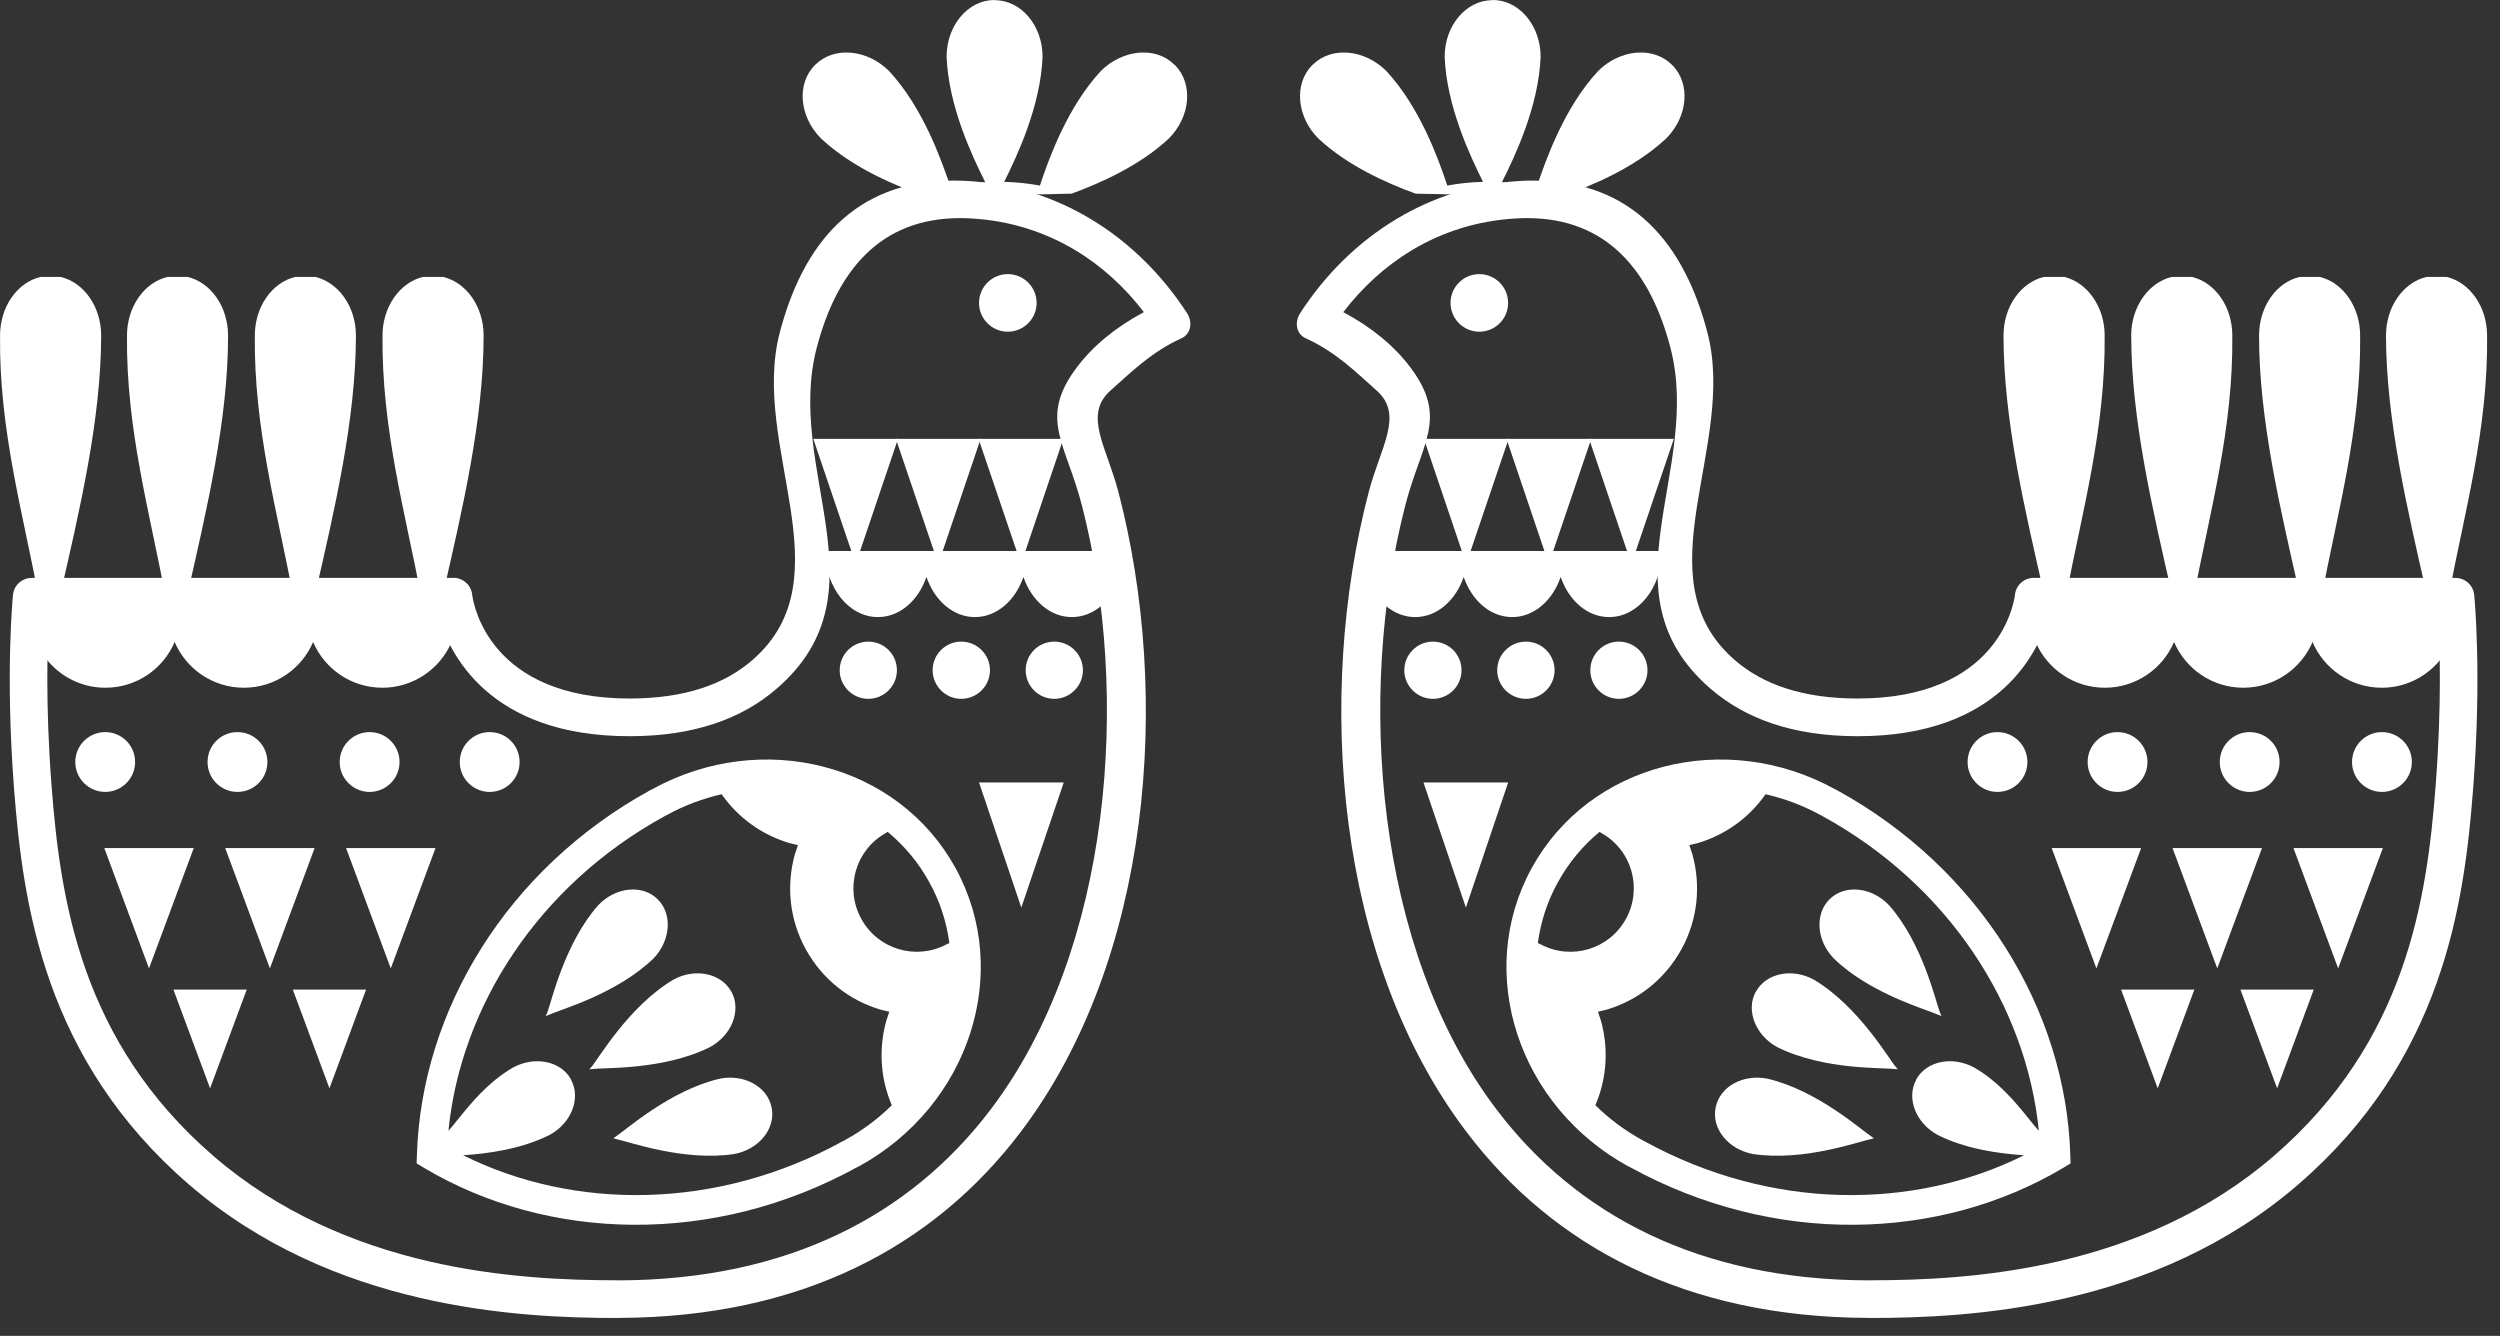
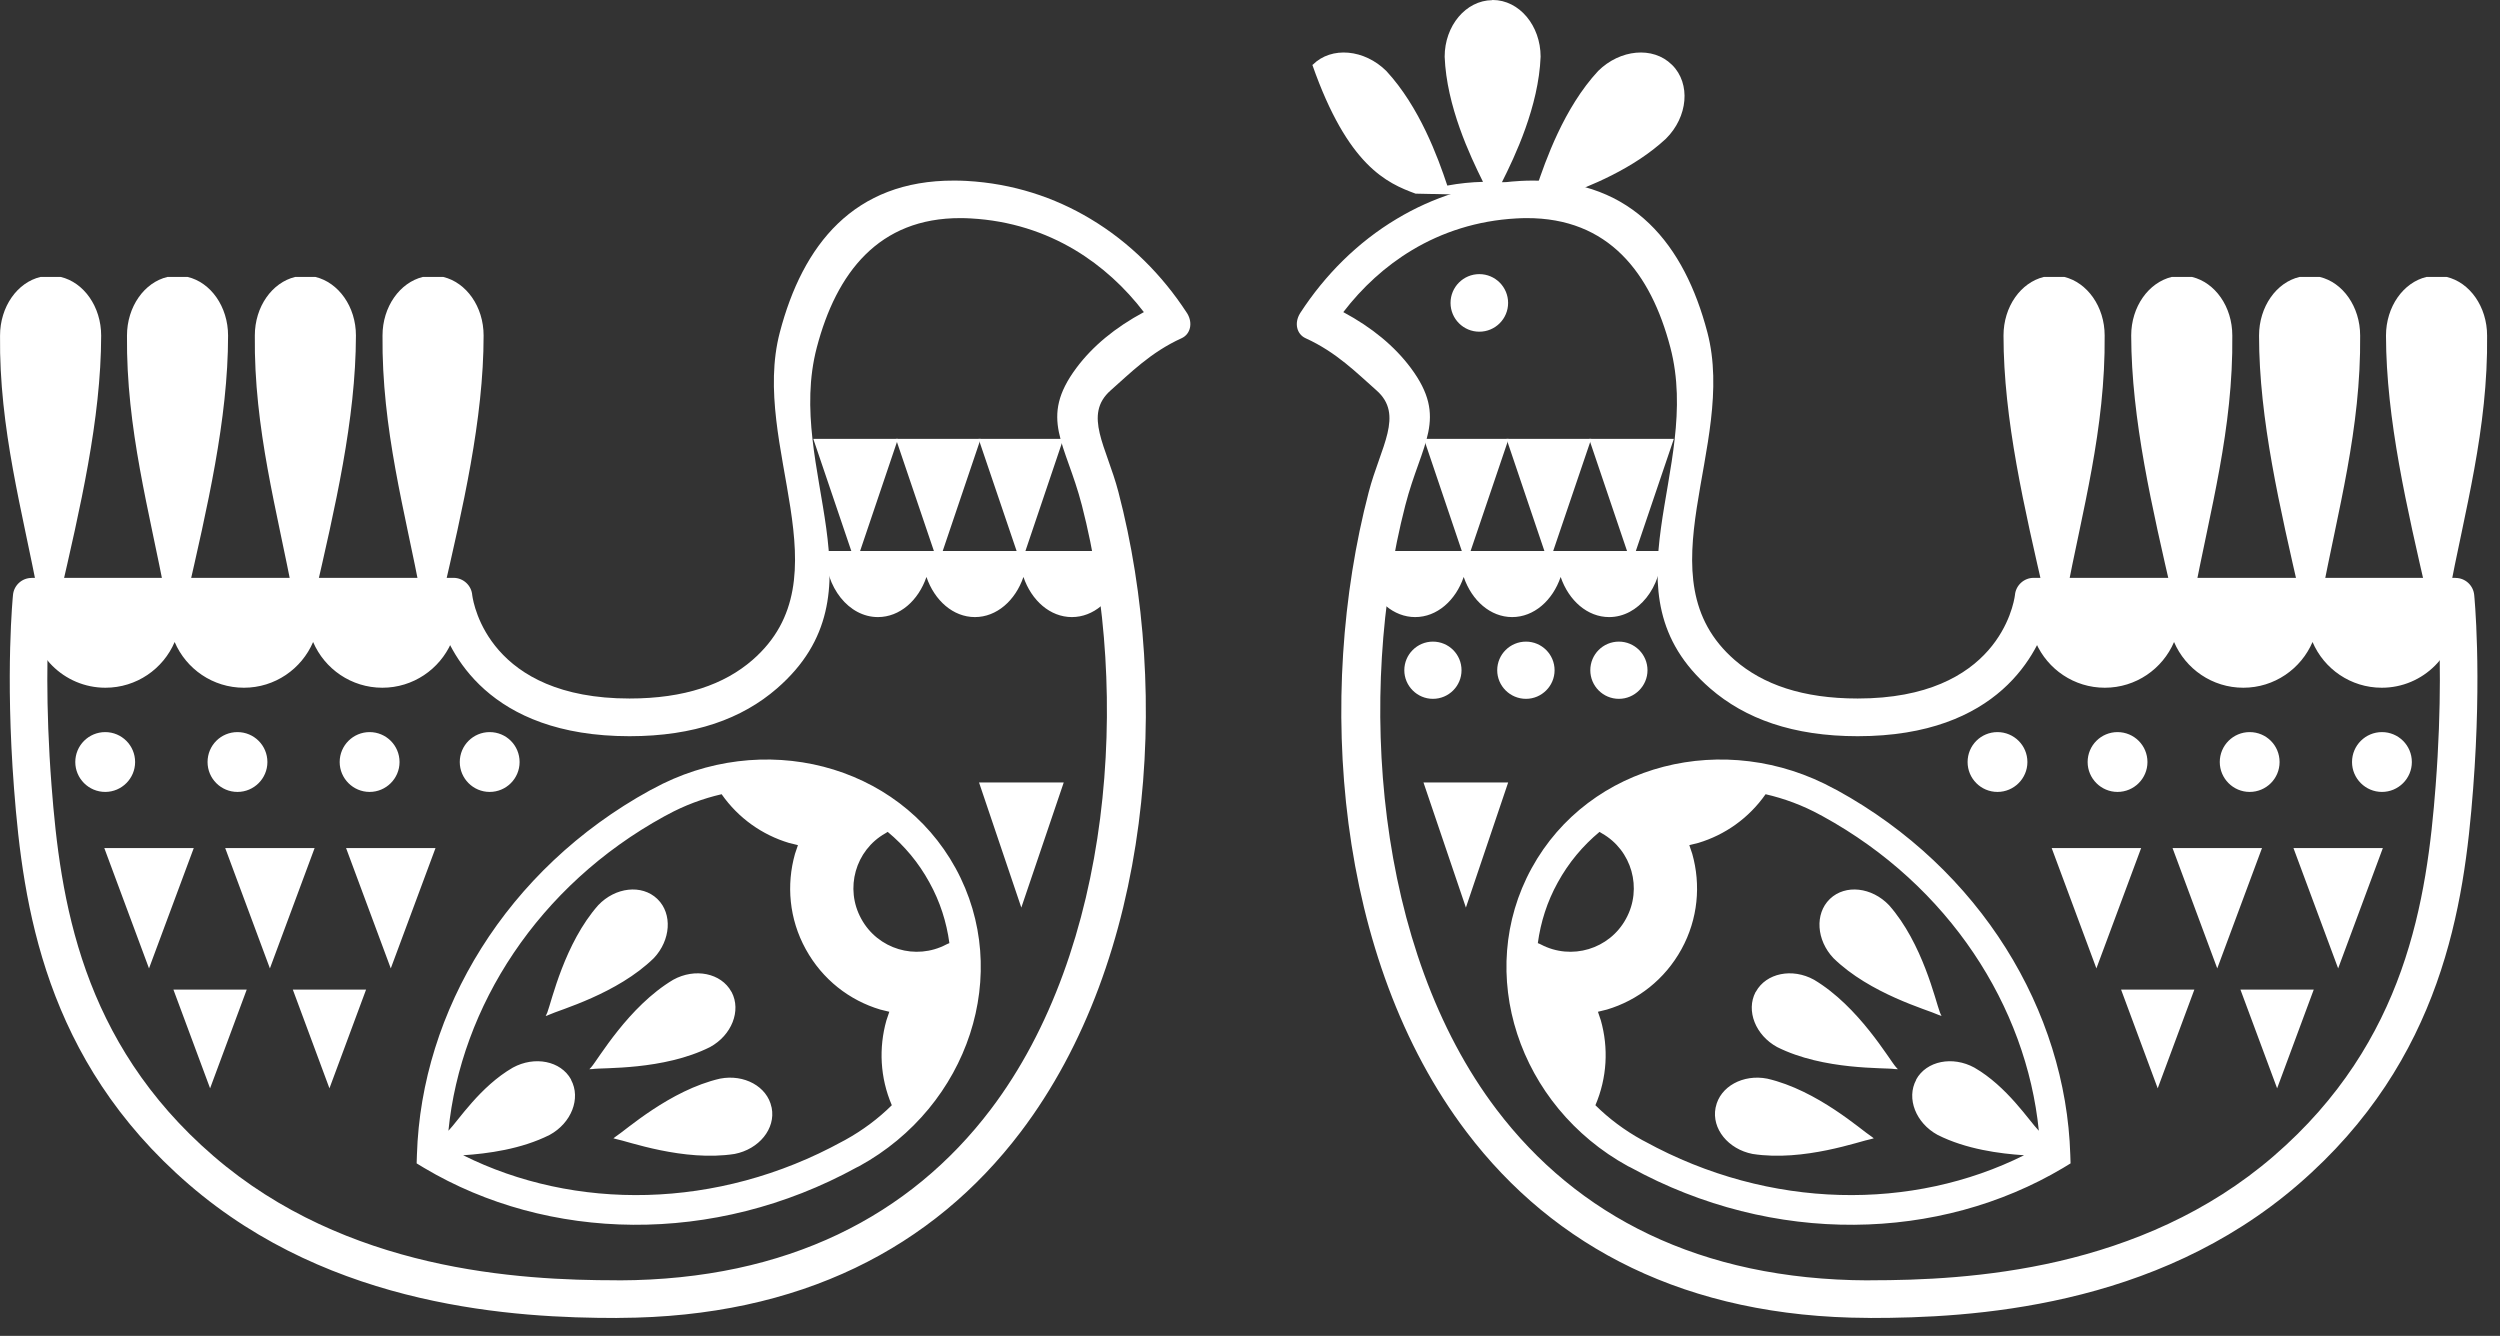
<svg xmlns="http://www.w3.org/2000/svg" width="131" height="70" viewBox="0 0 131 70" fill="none">
  <rect x="0" y="0" width="131" height="70" fill="#333333" stroke="none" />
  <g clip-path="url(#clip0_119_918)">
    <path fill-rule="evenodd" clip-rule="evenodd" d="M130.324 17.588C130.324 16.067 129.412 14.796 128.206 14.512H127.147C125.94 14.796 125.026 16.067 125.026 17.588C125.035 21.968 126.124 26.616 127.192 31.265H128.304C129.149 26.787 130.38 22.477 130.324 17.588ZM123.672 17.588C123.672 16.067 122.76 14.796 121.554 14.512H120.495C119.286 14.796 118.374 16.067 118.374 17.588C118.374 21.968 119.472 26.616 120.533 31.265H121.654C122.497 26.778 123.719 22.477 123.672 17.588ZM116.973 17.582C116.973 16.067 116.07 14.805 114.863 14.512H113.795C112.589 14.805 111.675 16.067 111.675 17.582C111.684 21.968 112.775 26.616 113.842 31.265H114.955C115.798 26.778 117.028 22.477 116.973 17.582ZM110.284 17.582C110.284 16.067 109.371 14.805 108.173 14.512H107.096C105.889 14.805 104.984 16.067 104.984 17.582C104.984 21.968 106.076 26.616 107.143 31.265H108.256C109.108 26.787 110.329 22.477 110.284 17.582Z" fill="white" />
    <path d="M78.419 58.139C82.632 63.692 89.057 67.059 97.877 67.091H98.01V67.087C100.543 67.087 104.103 66.967 107.895 66.086C111.656 65.209 115.666 63.583 119.149 60.572C122.626 57.568 124.629 54.202 125.818 50.865C127.018 47.495 127.401 44.12 127.628 41.17C127.956 36.899 127.847 33.718 127.757 32.252H107.36C106.818 34.167 104.766 38.577 97.342 38.577C93.951 38.577 91.443 37.661 89.614 36.073C83.82 31.041 89.224 24.659 87.525 18.201C86.503 14.303 84.293 11.414 79.985 11.429C79.831 11.429 79.652 11.434 79.451 11.446C77.401 11.56 75.571 12.161 74.001 13.1C72.589 13.945 71.376 15.067 70.389 16.355C71.9 17.166 73.077 18.143 73.922 19.275C75.909 21.939 74.482 23.199 73.637 26.484C71.082 36.394 72.047 49.743 78.419 58.139ZM90.9 34.586C92.374 35.866 94.46 36.602 97.342 36.602C104.666 36.602 105.515 31.685 105.582 31.191C105.62 30.682 106.048 30.279 106.566 30.279H128.668V30.284C129.169 30.282 129.599 30.665 129.648 31.174C129.648 31.184 130.063 35.213 129.593 41.318C129.357 44.399 128.955 47.931 127.675 51.522C126.385 55.144 124.209 58.798 120.435 62.059C116.669 65.316 112.366 67.068 108.342 68.003C104.345 68.934 100.639 69.062 98.01 69.062V69.058H97.877C88.379 69.021 81.434 65.361 76.855 59.327C69.97 50.257 68.936 36.461 71.72 25.788C72.343 23.403 73.584 21.736 72.126 20.454C71.097 19.549 70.04 18.462 68.412 17.722C67.948 17.51 67.813 16.934 68.113 16.434L68.143 16.385C69.424 14.418 71.127 12.7 73.19 11.468C75.077 10.336 77.26 9.615 79.681 9.48C79.88 9.469 80.097 9.463 80.326 9.463C85.596 9.444 88.263 12.837 89.466 17.414C91.032 23.377 85.936 30.273 90.9 34.586Z" fill="white" />
    <path fill-rule="evenodd" clip-rule="evenodd" d="M108.104 61.201L108.498 60.961L108.483 60.505C108.252 52.978 103.786 45.539 96.261 41.407L96.137 41.345C90.405 38.198 83.274 39.991 80.259 45.492C77.249 50.984 79.57 57.959 85.308 61.109L85.433 61.169C92.951 65.3 101.63 65.052 108.104 61.201ZM86.184 59.808L86.051 59.739C85.122 59.228 84.303 58.61 83.599 57.914C84.217 56.468 84.288 54.904 83.886 53.475L83.732 53.017L84.202 52.901C85.811 52.422 87.234 51.331 88.109 49.739C88.982 48.153 89.13 46.358 88.674 44.741L88.52 44.285L88.991 44.169C90.384 43.75 91.635 42.877 92.517 41.617C93.493 41.842 94.46 42.197 95.388 42.706L95.519 42.776C102.132 46.403 106.185 52.747 106.835 59.252C106.309 58.71 105.173 56.932 103.455 55.942C102.319 55.323 100.949 55.586 100.408 56.566V56.583C99.882 57.557 100.391 58.849 101.529 59.468C103.014 60.219 104.785 60.452 106.061 60.535C100.245 63.437 92.765 63.422 86.184 59.808ZM98.048 59.686L98.187 59.647L98.063 59.553C97.56 59.237 95.226 57.125 92.603 56.521C91.342 56.273 90.127 56.932 89.904 58.015L89.896 58.045C89.68 59.145 90.561 60.219 91.836 60.467C94.513 60.884 97.483 59.786 98.048 59.686ZM99.449 56.027L99.349 55.918C99 55.531 97.406 52.739 95.055 51.339C93.918 50.712 92.549 50.984 92.008 51.966L91.99 51.987C91.481 52.963 91.99 54.247 93.12 54.865C95.572 56.096 98.775 55.933 99.287 56.019H99.293L99.449 56.027ZM101.736 53.241L101.653 53.057C101.42 52.445 100.748 49.428 98.985 47.432C98.086 46.489 96.702 46.326 95.889 47.101L95.874 47.124V47.116C95.087 47.89 95.185 49.266 96.069 50.203C97.986 52.082 101.018 52.916 101.559 53.173L101.736 53.241ZM80.745 49.491C80.691 49.467 80.638 49.437 80.582 49.42C80.73 48.322 81.07 47.246 81.626 46.243C82.2 45.196 82.942 44.317 83.815 43.59C83.856 43.62 83.901 43.643 83.939 43.667C85.51 44.554 86.075 46.559 85.201 48.145C84.335 49.739 82.345 50.334 80.745 49.491Z" fill="white" />
    <path fill-rule="evenodd" clip-rule="evenodd" d="M71.629 30.268C72.057 31.485 73.026 32.335 74.156 32.335C75.296 32.335 76.276 31.468 76.698 30.232C77.119 31.468 78.097 32.335 79.237 32.335C80.378 32.335 81.358 31.468 81.779 30.232C82.201 31.468 83.179 32.335 84.319 32.335C85.845 32.335 87.081 30.784 87.081 28.873H71.629V30.268Z" fill="white" />
    <path fill-rule="evenodd" clip-rule="evenodd" d="M106.684 33.684C107.296 35.068 108.68 36.037 110.293 36.037C111.921 36.037 113.319 35.049 113.92 33.641C114.523 35.049 115.92 36.037 117.549 36.037C119.177 36.037 120.574 35.049 121.177 33.641C121.777 35.049 123.176 36.037 124.804 36.037C126.982 36.037 128.745 34.27 128.745 32.094H106.684V33.684Z" fill="white" />
    <path fill-rule="evenodd" clip-rule="evenodd" d="M76.584 35.121C76.584 34.291 75.916 33.621 75.084 33.621C74.262 33.621 73.586 34.291 73.586 35.121C73.586 35.945 74.262 36.619 75.084 36.619C75.916 36.619 76.584 35.945 76.584 35.121ZM86.329 35.121C86.329 34.291 85.653 33.621 84.83 33.621C83.999 33.621 83.332 34.291 83.332 35.121C83.332 35.945 83.999 36.619 84.83 36.619C85.653 36.619 86.329 35.945 86.329 35.121ZM81.46 35.121C81.46 34.291 80.784 33.621 79.962 33.621C79.13 33.621 78.454 34.291 78.454 35.121C78.454 35.945 79.13 36.619 79.962 36.619C80.784 36.619 81.46 35.945 81.46 35.121Z" fill="white" />
    <path fill-rule="evenodd" clip-rule="evenodd" d="M85.527 29.515L85.743 28.873H85.309L85.527 29.515Z" fill="white" />
    <path fill-rule="evenodd" clip-rule="evenodd" d="M81.195 29.515L81.411 28.873H80.977L81.195 29.515Z" fill="white" />
    <path fill-rule="evenodd" clip-rule="evenodd" d="M76.865 29.515L77.083 28.873H76.648L76.865 29.515Z" fill="white" />
    <path fill-rule="evenodd" clip-rule="evenodd" d="M112.527 39.931C112.527 39.06 111.823 38.362 110.958 38.362C110.096 38.362 109.392 39.06 109.392 39.931C109.392 40.793 110.096 41.497 110.958 41.497C111.823 41.497 112.527 40.793 112.527 39.931ZM106.236 39.931C106.236 39.06 105.53 38.362 104.668 38.362C103.799 38.362 103.102 39.06 103.102 39.931C103.102 40.793 103.799 41.497 104.668 41.497C105.53 41.497 106.236 40.793 106.236 39.931ZM126.381 39.931C126.381 39.06 125.677 38.362 124.814 38.362C123.952 38.362 123.246 39.06 123.246 39.931C123.246 40.793 123.952 41.497 124.814 41.497C125.677 41.497 126.381 40.793 126.381 39.931ZM119.45 39.931C119.45 39.06 118.753 38.362 117.882 38.362C117.02 38.362 116.316 39.06 116.316 39.931C116.316 40.793 117.02 41.497 117.882 41.497C118.753 41.497 119.45 40.793 119.45 39.931Z" fill="white" />
    <path fill-rule="evenodd" clip-rule="evenodd" d="M119.321 57.028L121.24 51.856H117.399L119.321 57.028ZM113.064 57.028L114.984 51.856H111.145L113.064 57.028ZM122.519 50.744L124.862 44.438H120.177L122.519 50.744ZM116.184 50.744L118.529 44.438H113.841L116.184 50.744ZM109.851 50.744L112.196 44.438H107.508L109.851 50.744Z" fill="white" />
    <path fill-rule="evenodd" clip-rule="evenodd" d="M76.813 47.557L79.028 41.001H74.59L76.813 47.557Z" fill="white" />
-     <path fill-rule="evenodd" clip-rule="evenodd" d="M81.772 10.312C83.287 9.777 85.608 8.84 87.294 7.269C88.447 6.127 88.608 4.385 87.619 3.403L87.602 3.388C86.614 2.413 84.889 2.584 83.742 3.72C81.949 5.654 80.982 8.423 80.503 9.854C79.923 9.7 79.32 9.597 78.699 9.552C79.382 8.192 80.627 5.577 80.728 2.971C80.728 1.345 79.613 -0.001 78.214 -0.001H78.19V0.008C76.806 0.023 75.7 1.353 75.7 2.971C75.8 5.562 77.03 8.16 77.709 9.529C77.099 9.544 76.472 9.606 75.839 9.724C75.351 8.254 74.384 5.601 72.644 3.72C71.499 2.584 69.775 2.413 68.793 3.388H68.784L68.769 3.403C67.787 4.385 67.941 6.127 69.094 7.269C70.624 8.694 72.674 9.597 74.176 10.147L81.772 10.312Z" fill="white" />
+     <path fill-rule="evenodd" clip-rule="evenodd" d="M81.772 10.312C83.287 9.777 85.608 8.84 87.294 7.269C88.447 6.127 88.608 4.385 87.619 3.403L87.602 3.388C86.614 2.413 84.889 2.584 83.742 3.72C81.949 5.654 80.982 8.423 80.503 9.854C79.923 9.7 79.32 9.597 78.699 9.552C79.382 8.192 80.627 5.577 80.728 2.971C80.728 1.345 79.613 -0.001 78.214 -0.001H78.19V0.008C76.806 0.023 75.7 1.353 75.7 2.971C75.8 5.562 77.03 8.16 77.709 9.529C77.099 9.544 76.472 9.606 75.839 9.724C75.351 8.254 74.384 5.601 72.644 3.72C71.499 2.584 69.775 2.413 68.793 3.388H68.784L68.769 3.403C70.624 8.694 72.674 9.597 74.176 10.147L81.772 10.312Z" fill="white" />
    <path fill-rule="evenodd" clip-rule="evenodd" d="M77.516 14.364C78.351 14.364 79.025 15.04 79.025 15.873C79.025 16.705 78.351 17.381 77.516 17.381C76.684 17.381 76.008 16.705 76.008 15.873C76.008 15.04 76.684 14.364 77.516 14.364Z" fill="white" />
    <path fill-rule="evenodd" clip-rule="evenodd" d="M76.612 28.912L74.613 22.998H79.051L77.046 28.912H76.612Z" fill="white" />
    <path fill-rule="evenodd" clip-rule="evenodd" d="M80.94 28.912L78.941 22.998H83.381L81.374 28.912H80.94Z" fill="white" />
    <path fill-rule="evenodd" clip-rule="evenodd" d="M85.27 28.912L83.269 22.998H87.709L85.704 28.912H85.27Z" fill="white" />
    <path fill-rule="evenodd" clip-rule="evenodd" d="M0.002 17.588C0.002 16.067 0.913 14.796 2.122 14.512H3.181C4.388 14.796 5.301 16.067 5.301 17.588C5.293 21.968 4.202 26.616 3.134 31.265H2.022C1.179 26.787 -0.052 22.477 0.002 17.588ZM6.654 17.588C6.654 16.067 7.567 14.796 8.774 14.512H9.833C11.04 14.796 11.951 16.067 11.951 17.588C11.951 21.968 10.854 26.616 9.795 31.265H8.674C7.831 26.778 6.607 22.477 6.654 17.588ZM13.353 17.582C13.353 16.067 14.258 14.805 15.465 14.512H16.53C17.739 14.805 18.651 16.067 18.651 17.582C18.644 21.968 17.553 26.616 16.485 31.265H15.37C14.527 26.778 13.299 22.477 13.353 17.582ZM20.044 17.582C20.044 16.067 20.957 14.805 22.155 14.512H23.229C24.436 14.805 25.341 16.067 25.341 17.582C25.341 21.968 24.25 26.616 23.182 31.265H22.07C21.218 26.787 19.996 22.477 20.044 17.582Z" fill="white" />
    <path d="M51.91 58.139C47.697 63.692 41.27 67.059 32.453 67.091H32.32V67.087C29.787 67.087 26.224 66.967 22.435 66.086C18.671 65.209 14.664 63.583 11.181 60.572C7.701 57.568 5.699 54.202 4.509 50.865C3.309 47.495 2.928 44.12 2.701 41.17C2.372 36.899 2.483 33.718 2.571 32.252H22.968C23.509 34.167 25.561 38.577 32.987 38.577C36.379 38.577 38.886 37.661 40.714 36.073C46.508 31.041 41.105 24.659 42.802 18.201C43.827 14.303 46.037 11.414 50.342 11.429C50.498 11.429 50.676 11.434 50.879 11.446C52.929 11.56 54.756 12.161 56.329 13.1C57.739 13.945 58.954 15.067 59.938 16.355C58.428 17.166 57.251 18.143 56.406 19.275C54.418 21.939 55.845 23.199 56.692 26.484C59.247 36.394 58.28 49.743 51.91 58.139ZM39.428 34.586C37.954 35.866 35.87 36.602 32.987 36.602C25.664 36.602 24.814 31.685 24.746 31.191C24.709 30.682 24.281 30.279 23.764 30.279H1.659V30.284C1.158 30.282 0.728 30.665 0.681 31.174C0.681 31.184 0.266 35.213 0.735 41.318C0.972 44.399 1.375 47.931 2.652 51.522C3.944 55.144 6.118 58.798 9.892 62.059C13.66 65.316 17.963 67.068 21.988 68.003C25.985 68.934 29.69 69.062 32.32 69.062V69.058H32.453C41.948 69.021 48.896 65.361 53.474 59.327C60.358 50.257 61.391 36.461 58.607 25.788C57.985 23.403 56.746 21.736 58.201 20.454C59.23 19.549 60.289 18.462 61.917 17.722C62.379 17.51 62.514 16.934 62.217 16.434L62.185 16.385C60.903 14.418 59.202 12.7 57.139 11.468C55.25 10.336 53.07 9.615 50.646 9.48C50.449 9.469 50.233 9.463 50.002 9.463C44.732 9.444 42.064 12.837 40.863 17.414C39.295 23.377 44.392 30.273 39.428 34.586Z" fill="white" />
    <path fill-rule="evenodd" clip-rule="evenodd" d="M22.228 61.201L21.832 60.961L21.847 60.505C22.08 52.978 26.543 45.539 34.071 41.407L34.193 41.345C39.925 38.198 47.056 39.991 50.073 45.492C53.081 50.984 50.762 57.959 45.021 61.109L44.897 61.169C37.381 65.3 28.702 65.052 22.228 61.201ZM44.148 59.808L44.279 59.739C45.207 59.228 46.027 58.61 46.731 57.914C46.112 56.468 46.044 54.904 46.446 53.475L46.6 53.017L46.127 52.901C44.518 52.422 43.096 51.331 42.222 49.739C41.347 48.153 41.2 46.358 41.658 44.741L41.812 44.285L41.341 44.169C39.948 43.75 38.694 42.877 37.813 41.617C36.839 41.842 35.872 42.197 34.944 42.706L34.811 42.776C28.2 46.403 24.145 52.747 23.497 59.252C24.021 58.71 25.159 56.932 26.875 55.942C28.013 55.323 29.383 55.586 29.924 56.566V56.583C30.45 57.557 29.939 58.849 28.803 59.468C27.316 60.219 25.544 60.452 24.269 60.535C30.084 63.437 37.567 63.422 44.148 59.808ZM32.282 59.686L32.143 59.647L32.267 59.553C32.77 59.237 35.106 57.125 37.727 56.521C38.989 56.273 40.203 56.932 40.427 58.015L40.436 58.045C40.652 59.145 39.771 60.219 38.493 60.467C35.817 60.884 32.847 59.786 32.282 59.686ZM30.883 56.027L30.983 55.918C31.332 55.531 32.924 52.739 35.277 51.339C36.413 50.712 37.783 50.984 38.324 51.966L38.339 51.987C38.85 52.963 38.339 54.247 37.209 54.865C34.757 56.096 31.554 55.933 31.045 56.019H31.037L30.883 56.027ZM28.593 53.241L28.679 53.057C28.91 52.445 29.584 49.428 31.347 47.432C32.243 46.489 33.628 46.326 34.441 47.101L34.456 47.124V47.116C35.245 47.89 35.145 49.266 34.263 50.203C32.344 52.082 29.312 52.916 28.771 53.173L28.593 53.241ZM49.585 49.491C49.641 49.467 49.694 49.437 49.748 49.42C49.6 48.322 49.26 47.246 48.703 46.243C48.132 45.196 47.39 44.317 46.515 43.59C46.476 43.62 46.431 43.643 46.391 43.667C44.82 44.554 44.255 46.559 45.13 48.145C45.997 49.739 47.985 50.334 49.585 49.491Z" fill="white" />
    <path fill-rule="evenodd" clip-rule="evenodd" d="M58.697 30.268C58.269 31.485 57.297 32.335 56.167 32.335C55.027 32.335 54.049 31.468 53.628 30.232C53.206 31.468 52.226 32.335 51.086 32.335C49.946 32.335 48.968 31.468 48.546 30.232C48.125 31.468 47.145 32.335 46.004 32.335C44.479 32.335 43.242 30.784 43.242 28.873H58.697V30.268Z" fill="white" />
    <path fill-rule="evenodd" clip-rule="evenodd" d="M23.646 33.684C23.034 35.068 21.647 36.037 20.036 36.037C18.406 36.037 17.009 35.049 16.407 33.641C15.806 35.049 14.409 36.037 12.781 36.037C11.15 36.037 9.753 35.049 9.152 33.641C8.553 35.049 7.154 36.037 5.525 36.037C3.347 36.037 1.582 34.27 1.582 32.094H23.646V33.684Z" fill="white" />
-     <path fill-rule="evenodd" clip-rule="evenodd" d="M53.746 35.121C53.746 34.291 54.413 33.621 55.244 33.621C56.068 33.621 56.744 34.291 56.744 35.121C56.744 35.945 56.068 36.619 55.244 36.619C54.413 36.619 53.746 35.945 53.746 35.121ZM44 35.121C44 34.291 44.676 33.621 45.498 33.621C46.33 33.621 46.998 34.291 46.998 35.121C46.998 35.945 46.33 36.619 45.498 36.619C44.676 36.619 44 35.945 44 35.121ZM48.87 35.121C48.87 34.291 49.544 33.621 50.367 33.621C51.198 33.621 51.874 34.291 51.874 35.121C51.874 35.945 51.198 36.619 50.367 36.619C49.544 36.619 48.87 35.945 48.87 35.121Z" fill="white" />
    <path fill-rule="evenodd" clip-rule="evenodd" d="M44.802 29.515L44.586 28.873H45.02L44.802 29.515Z" fill="white" />
    <path fill-rule="evenodd" clip-rule="evenodd" d="M49.132 29.515L48.914 28.873H49.348L49.132 29.515Z" fill="white" />
    <path fill-rule="evenodd" clip-rule="evenodd" d="M53.458 29.515L53.242 28.873H53.674L53.458 29.515Z" fill="white" />
    <path fill-rule="evenodd" clip-rule="evenodd" d="M17.799 39.931C17.799 39.06 18.505 38.362 19.368 38.362C20.23 38.362 20.936 39.06 20.936 39.931C20.936 40.793 20.23 41.497 19.368 41.497C18.505 41.497 17.799 40.793 17.799 39.931ZM24.092 39.931C24.092 39.06 24.796 38.362 25.658 38.362C26.529 38.362 27.227 39.06 27.227 39.931C27.227 40.793 26.529 41.497 25.658 41.497C24.796 41.497 24.092 40.793 24.092 39.931ZM3.945 39.931C3.945 39.06 4.649 38.362 5.514 38.362C6.376 38.362 7.08 39.06 7.08 39.931C7.08 40.793 6.376 41.497 5.514 41.497C4.649 41.497 3.945 40.793 3.945 39.931ZM10.876 39.931C10.876 39.06 11.573 38.362 12.444 38.362C13.308 38.362 14.012 39.06 14.012 39.931C14.012 40.793 13.308 41.497 12.444 41.497C11.573 41.497 10.876 40.793 10.876 39.931Z" fill="white" />
    <path fill-rule="evenodd" clip-rule="evenodd" d="M11.009 57.028L9.087 51.856H12.928L11.009 57.028ZM17.263 57.028L15.344 51.856H19.182L17.263 57.028ZM7.808 50.744L5.465 44.438H10.153L7.808 50.744ZM14.143 50.744L11.8 44.438H16.486L14.143 50.744ZM20.477 50.744L18.134 44.438H22.821L20.477 50.744Z" fill="white" />
    <path fill-rule="evenodd" clip-rule="evenodd" d="M53.517 47.557L51.301 41.001H55.74L53.517 47.557Z" fill="white" />
-     <path fill-rule="evenodd" clip-rule="evenodd" d="M48.558 10.312C47.041 9.777 44.721 8.84 43.035 7.269C41.882 6.127 41.72 4.385 42.71 3.403L42.725 3.388C43.716 2.413 45.44 2.584 46.585 3.72C48.38 5.654 49.345 8.423 49.827 9.854C50.407 9.7 51.01 9.597 51.628 9.552C50.948 8.192 49.703 5.577 49.602 2.971C49.602 1.345 50.715 -0.001 52.116 -0.001H52.14V0.008C53.524 0.023 54.63 1.353 54.63 2.971C54.53 5.562 53.299 8.16 52.619 9.529C53.229 9.544 53.856 9.606 54.491 9.724C54.977 8.254 55.944 5.601 57.685 3.72C58.83 2.584 60.555 2.413 61.537 3.388H61.543L61.56 3.403C62.542 4.385 62.388 6.127 61.235 7.269C59.703 8.694 57.653 9.597 56.154 10.147L48.558 10.312Z" fill="white" />
-     <path fill-rule="evenodd" clip-rule="evenodd" d="M52.809 14.364C51.977 14.364 51.301 15.04 51.301 15.873C51.301 16.705 51.977 17.381 52.809 17.381C53.644 17.381 54.318 16.705 54.318 15.873C54.318 15.04 53.644 14.364 52.809 14.364Z" fill="white" />
    <path fill-rule="evenodd" clip-rule="evenodd" d="M53.719 28.912L55.717 22.998H51.277L53.284 28.912H53.719Z" fill="white" />
    <path fill-rule="evenodd" clip-rule="evenodd" d="M49.385 28.912L51.385 22.998H46.945L48.95 28.912H49.385Z" fill="white" />
    <path fill-rule="evenodd" clip-rule="evenodd" d="M45.056 28.912L47.055 22.998H42.617L44.622 28.912H45.056Z" fill="white" />
  </g>
  <defs>
    <clipPath id="clip0_119_918">
      <rect width="131" height="70" fill="white" />
    </clipPath>
  </defs>
</svg>